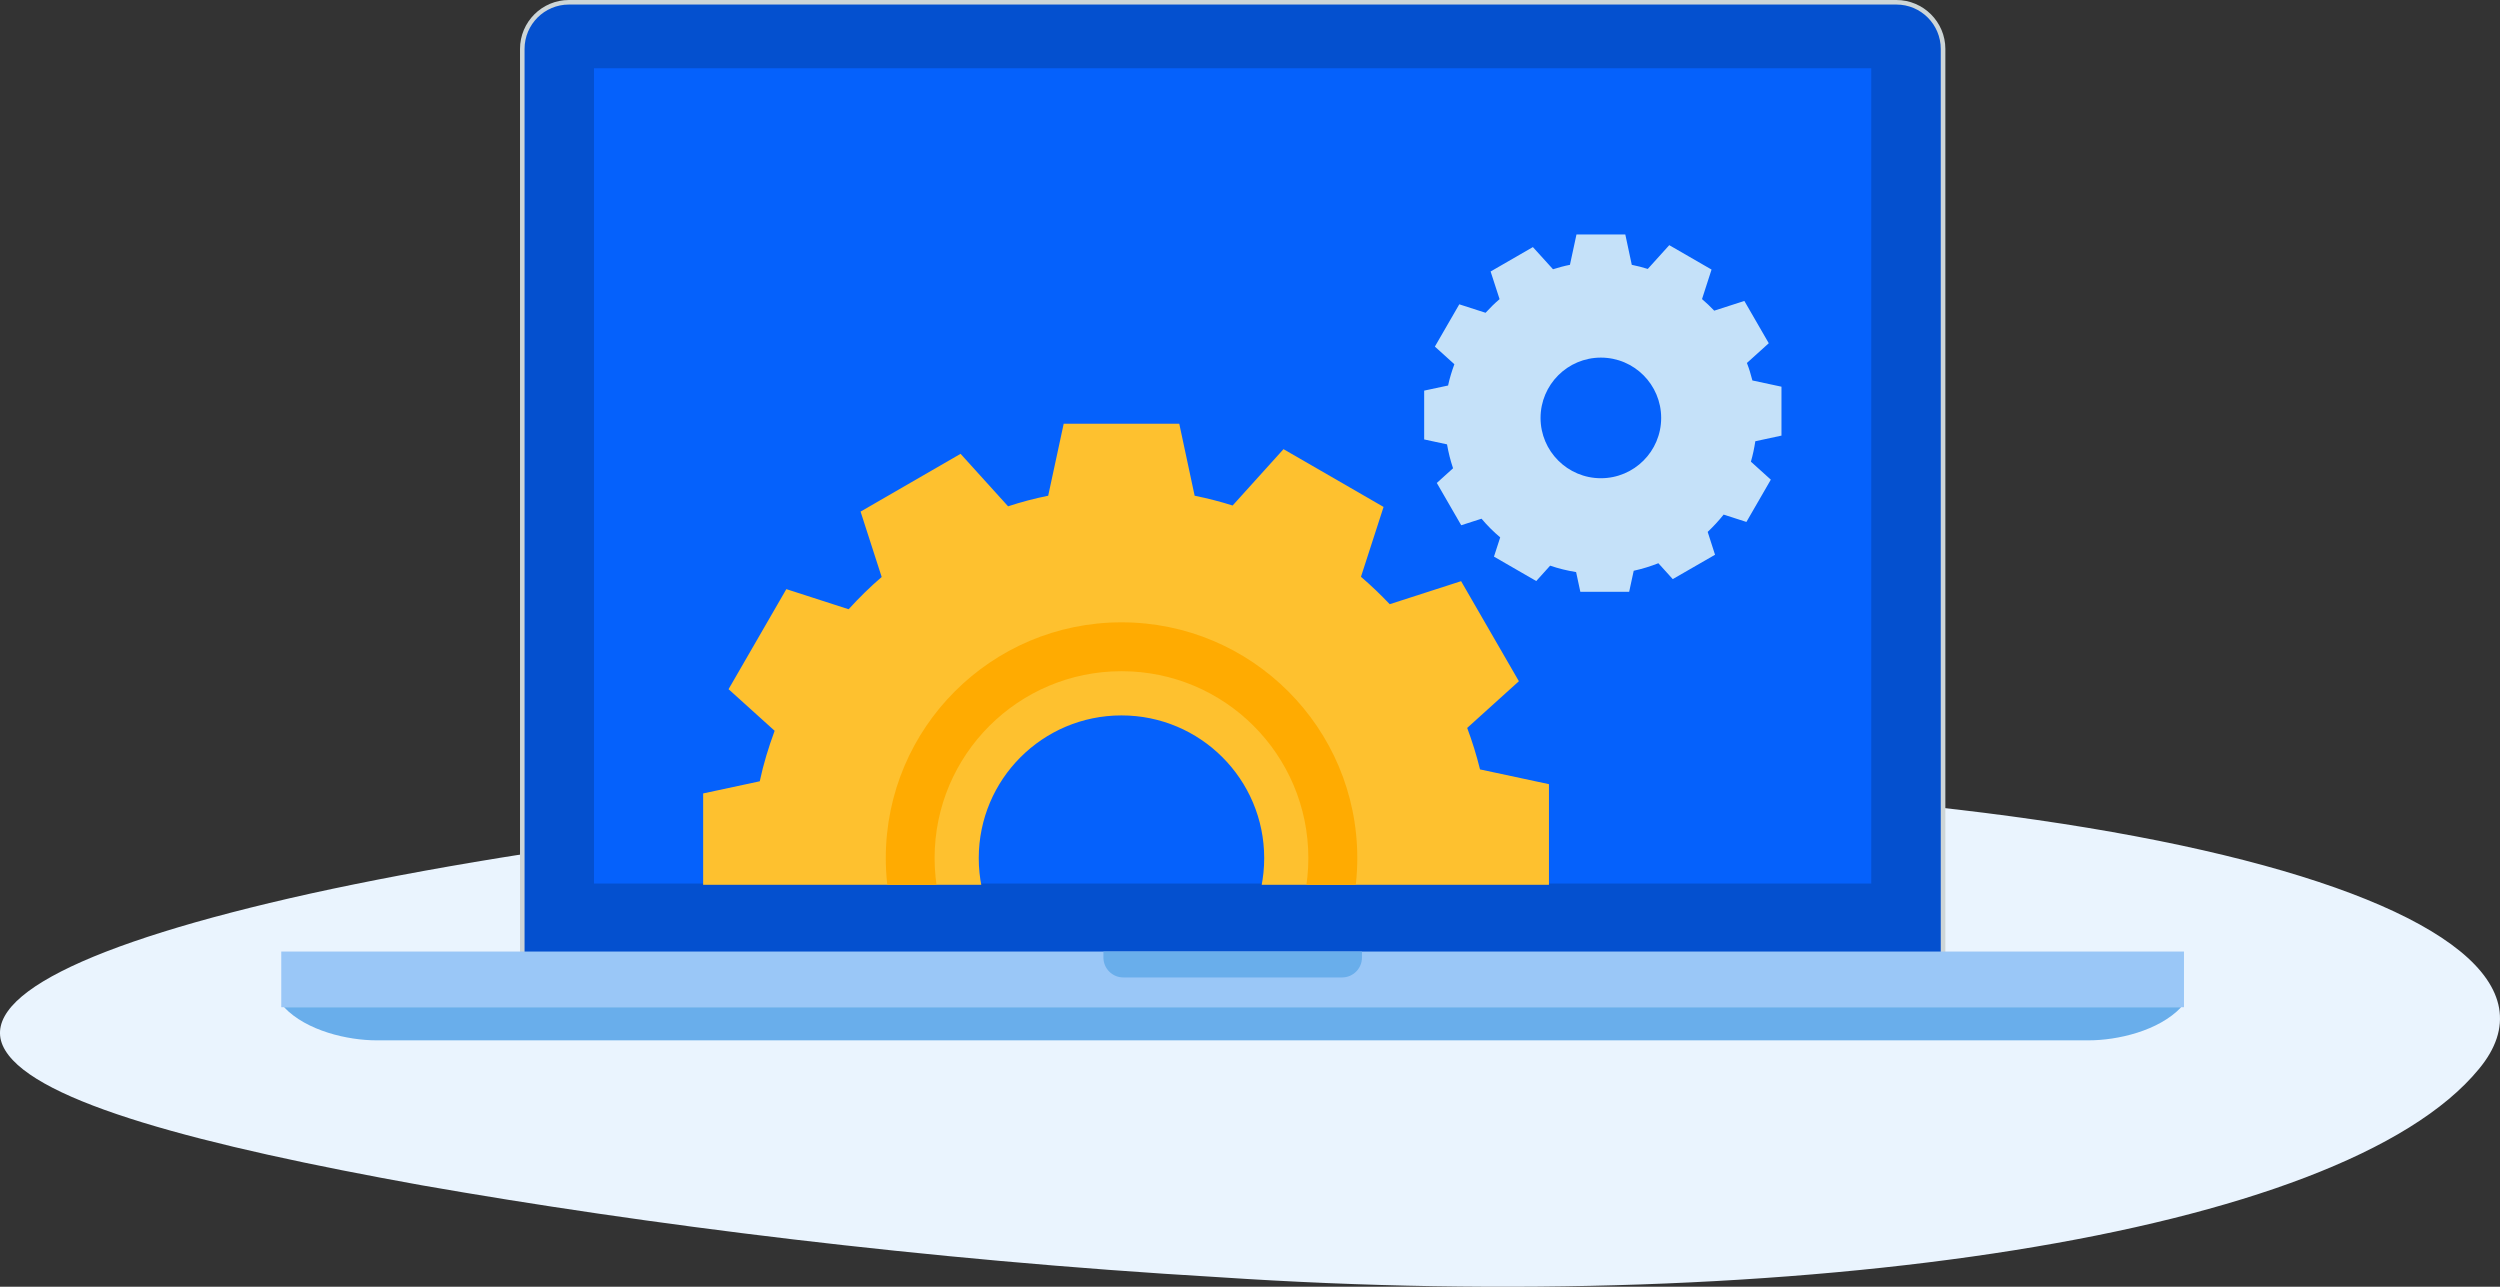
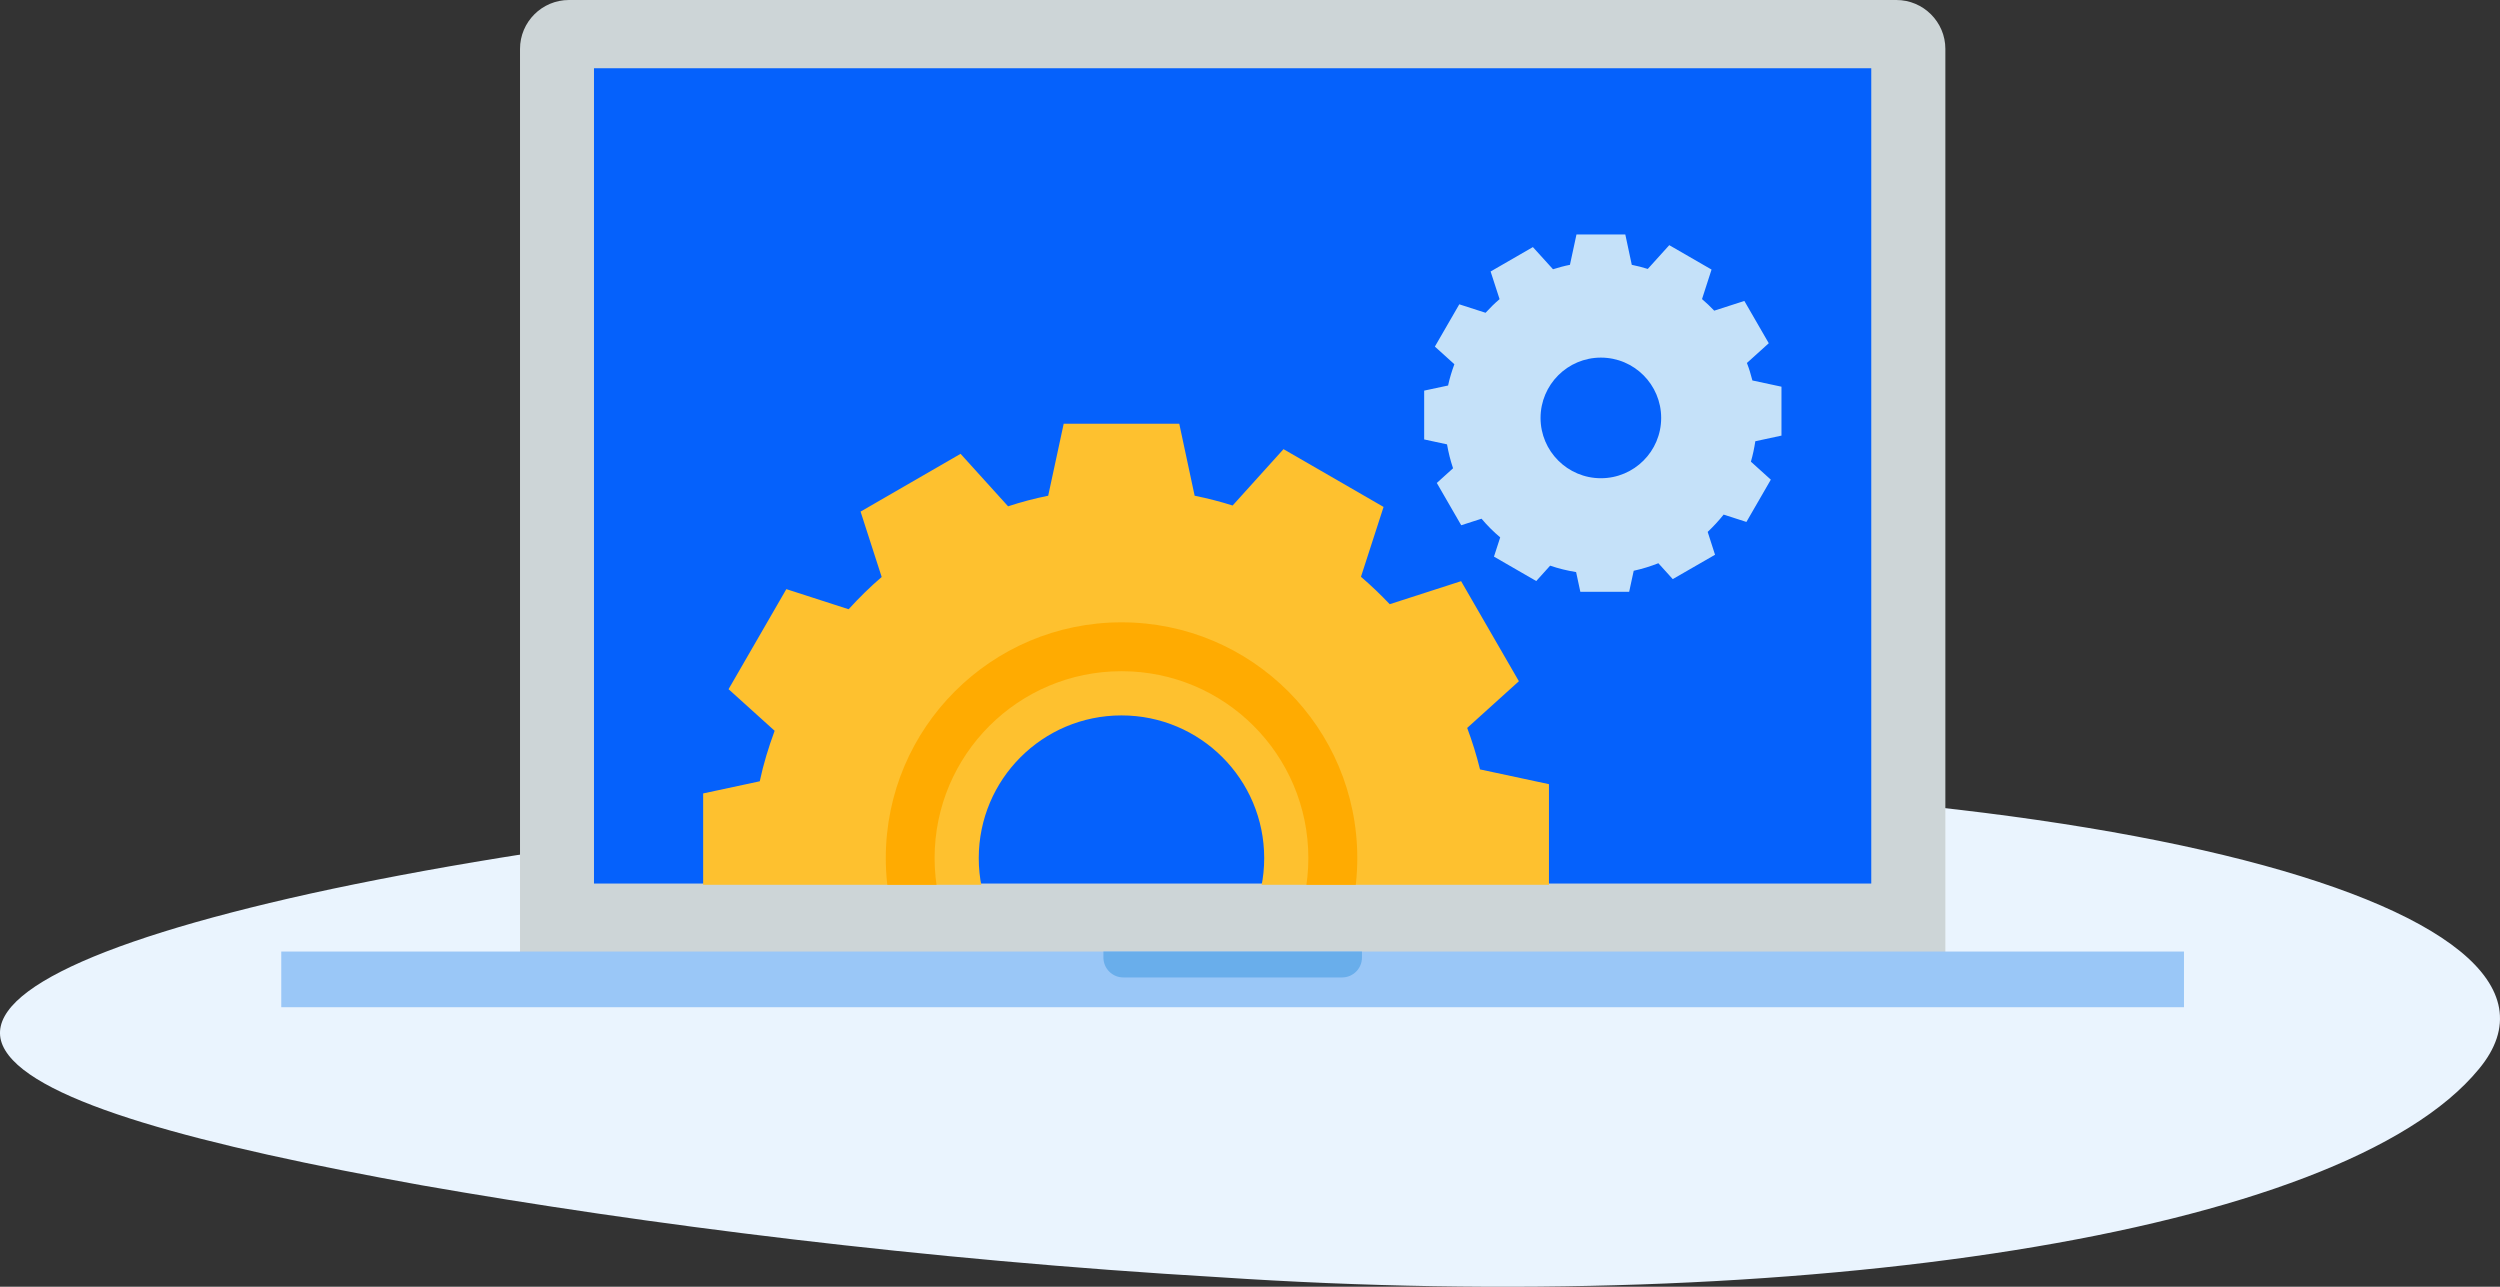
<svg xmlns="http://www.w3.org/2000/svg" viewBox="0 0 401.48 206.64">
  <rect x="0" y="0" width="401.48" height="206.64" fill="#333333" stroke="none" />
  <defs>
    <style>.e{fill:#0561fc;}.f{fill:#eaf4fe;}.g{fill:#c5e1f9;}.h{fill:#9ac7f7;}.i{fill:#0450cf;}.j{clip-path:url(#d);}.k{fill:none;}.l{fill:#cdd5d7;}.m{fill:#fec12f;}.n{fill:#69aeeb;}.o{fill:#ffab01;}</style>
    <clipPath id="d">
      <rect class="k" x="101.03" y="12.1" width="198.01" height="129.99" />
    </clipPath>
  </defs>
  <g id="a" />
  <g id="b">
    <g id="c">
      <g>
        <path class="f" d="M203.61,126.45c-62.58,1.9-117.54,9.1-153.7,17.04C13.45,151.57-4.21,160.4,.85,168.69c5.09,8.37,31.47,15.28,66.89,21.66,35.68,6.25,80.37,11.96,128.04,14.76,92.87,6.2,180.31-6.63,202.3-33.42,22.17-26.64-66.55-49.91-194.47-45.24Z" />
        <g>
          <path class="l" d="M91.37,161.61c-4.33,0-7.86-3.52-7.86-7.86V7.86c0-4.34,3.53-7.86,7.86-7.86h213.17c4.34,0,7.87,3.53,7.87,7.86V153.75c0,4.33-3.53,7.86-7.87,7.86H91.37Z" />
-           <path class="i" d="M311.66,153.75c0,3.93-3.19,7.12-7.13,7.12H91.37c-3.94,0-7.13-3.19-7.13-7.12V7.86c0-3.94,3.19-7.13,7.13-7.13h213.17c3.94,0,7.13,3.19,7.13,7.13V153.75Z" />
          <rect class="e" x="95.39" y="10.96" width="205.12" height="130.93" />
          <rect class="h" x="45.17" y="152.81" width="305.56" height="8.94" />
-           <path class="n" d="M45.62,161.75c3.61,3.82,10.26,5.32,14.84,5.32H335.44c4.58,0,11.23-1.5,14.84-5.32H45.62Z" />
          <path class="n" d="M177.2,152.81v.96c0,1.76,1.43,3.2,3.19,3.2h35.13c1.77,0,3.2-1.43,3.2-3.2v-.96h-41.51Z" />
        </g>
        <g class="j">
          <g>
            <g>
              <path class="m" d="M248.75,144.49v-18.56l-11.07-2.37c-.56-2.27-1.25-4.5-2.06-6.66l8.3-7.5-9.28-16.07-11.46,3.7c-1.47-1.54-3-3.02-4.62-4.4l3.63-11.22-16.07-9.28-8.17,9.05c-2-.63-4.02-1.15-6.1-1.57l-2.47-11.56h-18.56l-2.49,11.56c-2.19,.44-4.34,1.01-6.44,1.7l-7.63-8.43-16.06,9.28,3.39,10.5c-1.88,1.61-3.64,3.35-5.31,5.18l-10-3.23-9.28,16.07,7.4,6.68c-.97,2.62-1.8,5.32-2.39,8.11l-9.09,1.95v18.55l8.7,1.87c.53,3.12,1.29,6.16,2.3,9.1l-6.17,5.58,9.28,16.07,7.71-2.49c2.16,2.56,4.54,4.94,7.09,7.1l-2.36,7.31,16.07,9.27,5.28-5.84c3.18,1.09,6.47,1.9,9.86,2.44l1.61,7.5h18.55l1.72-8.02c3.23-.69,6.35-1.67,9.37-2.86l5.46,6.04,16.07-9.27-2.8-8.68c2.17-2.04,4.21-4.23,6.05-6.58l8.66,2.8,9.27-16.07-7.58-6.85c.73-2.52,1.27-5.11,1.67-7.75l10-2.15Zm-45.73-6.68c0,12.66-10.26,22.92-22.92,22.92s-22.92-10.26-22.92-22.92,10.25-22.92,22.92-22.92,22.92,10.26,22.92,22.92Z" />
-               <path class="o" d="M180.11,99.94c-20.91,0-37.86,16.96-37.86,37.86s16.95,37.86,37.86,37.86,37.86-16.95,37.86-37.86-16.95-37.86-37.86-37.86Zm0,67.87c-16.58,0-30.02-13.43-30.02-30.01s13.44-30.01,30.02-30.01,30,13.43,30,30.01-13.43,30.01-30,30.01Z" />
+               <path class="o" d="M180.11,99.94c-20.91,0-37.86,16.96-37.86,37.86s16.95,37.86,37.86,37.86,37.86-16.95,37.86-37.86-16.95-37.86-37.86-37.86m0,67.87c-16.58,0-30.02-13.43-30.02-30.01s13.44-30.01,30.02-30.01,30,13.43,30,30.01-13.43,30.01-30,30.01Z" />
            </g>
            <path class="g" d="M286.09,69.94v-7.84l-4.67-1c-.24-.96-.53-1.9-.88-2.81l3.51-3.17-3.92-6.79-4.84,1.56c-.62-.65-1.27-1.27-1.96-1.86l1.53-4.74-6.79-3.92-3.45,3.82c-.84-.27-1.69-.48-2.57-.66l-1.04-4.88h-7.84l-1.05,4.88c-.92,.18-1.83,.43-2.72,.71l-3.23-3.56-6.79,3.92,1.44,4.44c-.8,.68-1.54,1.41-2.25,2.19l-4.22-1.36-3.92,6.79,3.13,2.83c-.41,1.11-.76,2.25-1.01,3.42l-3.84,.82v7.84l3.67,.79c.23,1.32,.55,2.6,.97,3.84l-2.61,2.36,3.92,6.79,3.26-1.05c.91,1.08,1.92,2.09,3,3l-1,3.09,6.79,3.92,2.23-2.47c1.35,.46,2.73,.8,4.17,1.03l.68,3.17h7.84l.73-3.38c1.37-.3,2.69-.71,3.96-1.21l2.31,2.55,6.79-3.91-1.18-3.67c.91-.86,1.77-1.79,2.56-2.78l3.66,1.18,3.92-6.79-3.2-2.89c.31-1.06,.54-2.16,.71-3.28l4.23-.91Zm-19.32-2.82c0,5.35-4.34,9.68-9.68,9.68s-9.69-4.34-9.69-9.68,4.34-9.69,9.69-9.69,9.68,4.34,9.68,9.69Z" />
          </g>
        </g>
      </g>
    </g>
  </g>
</svg>